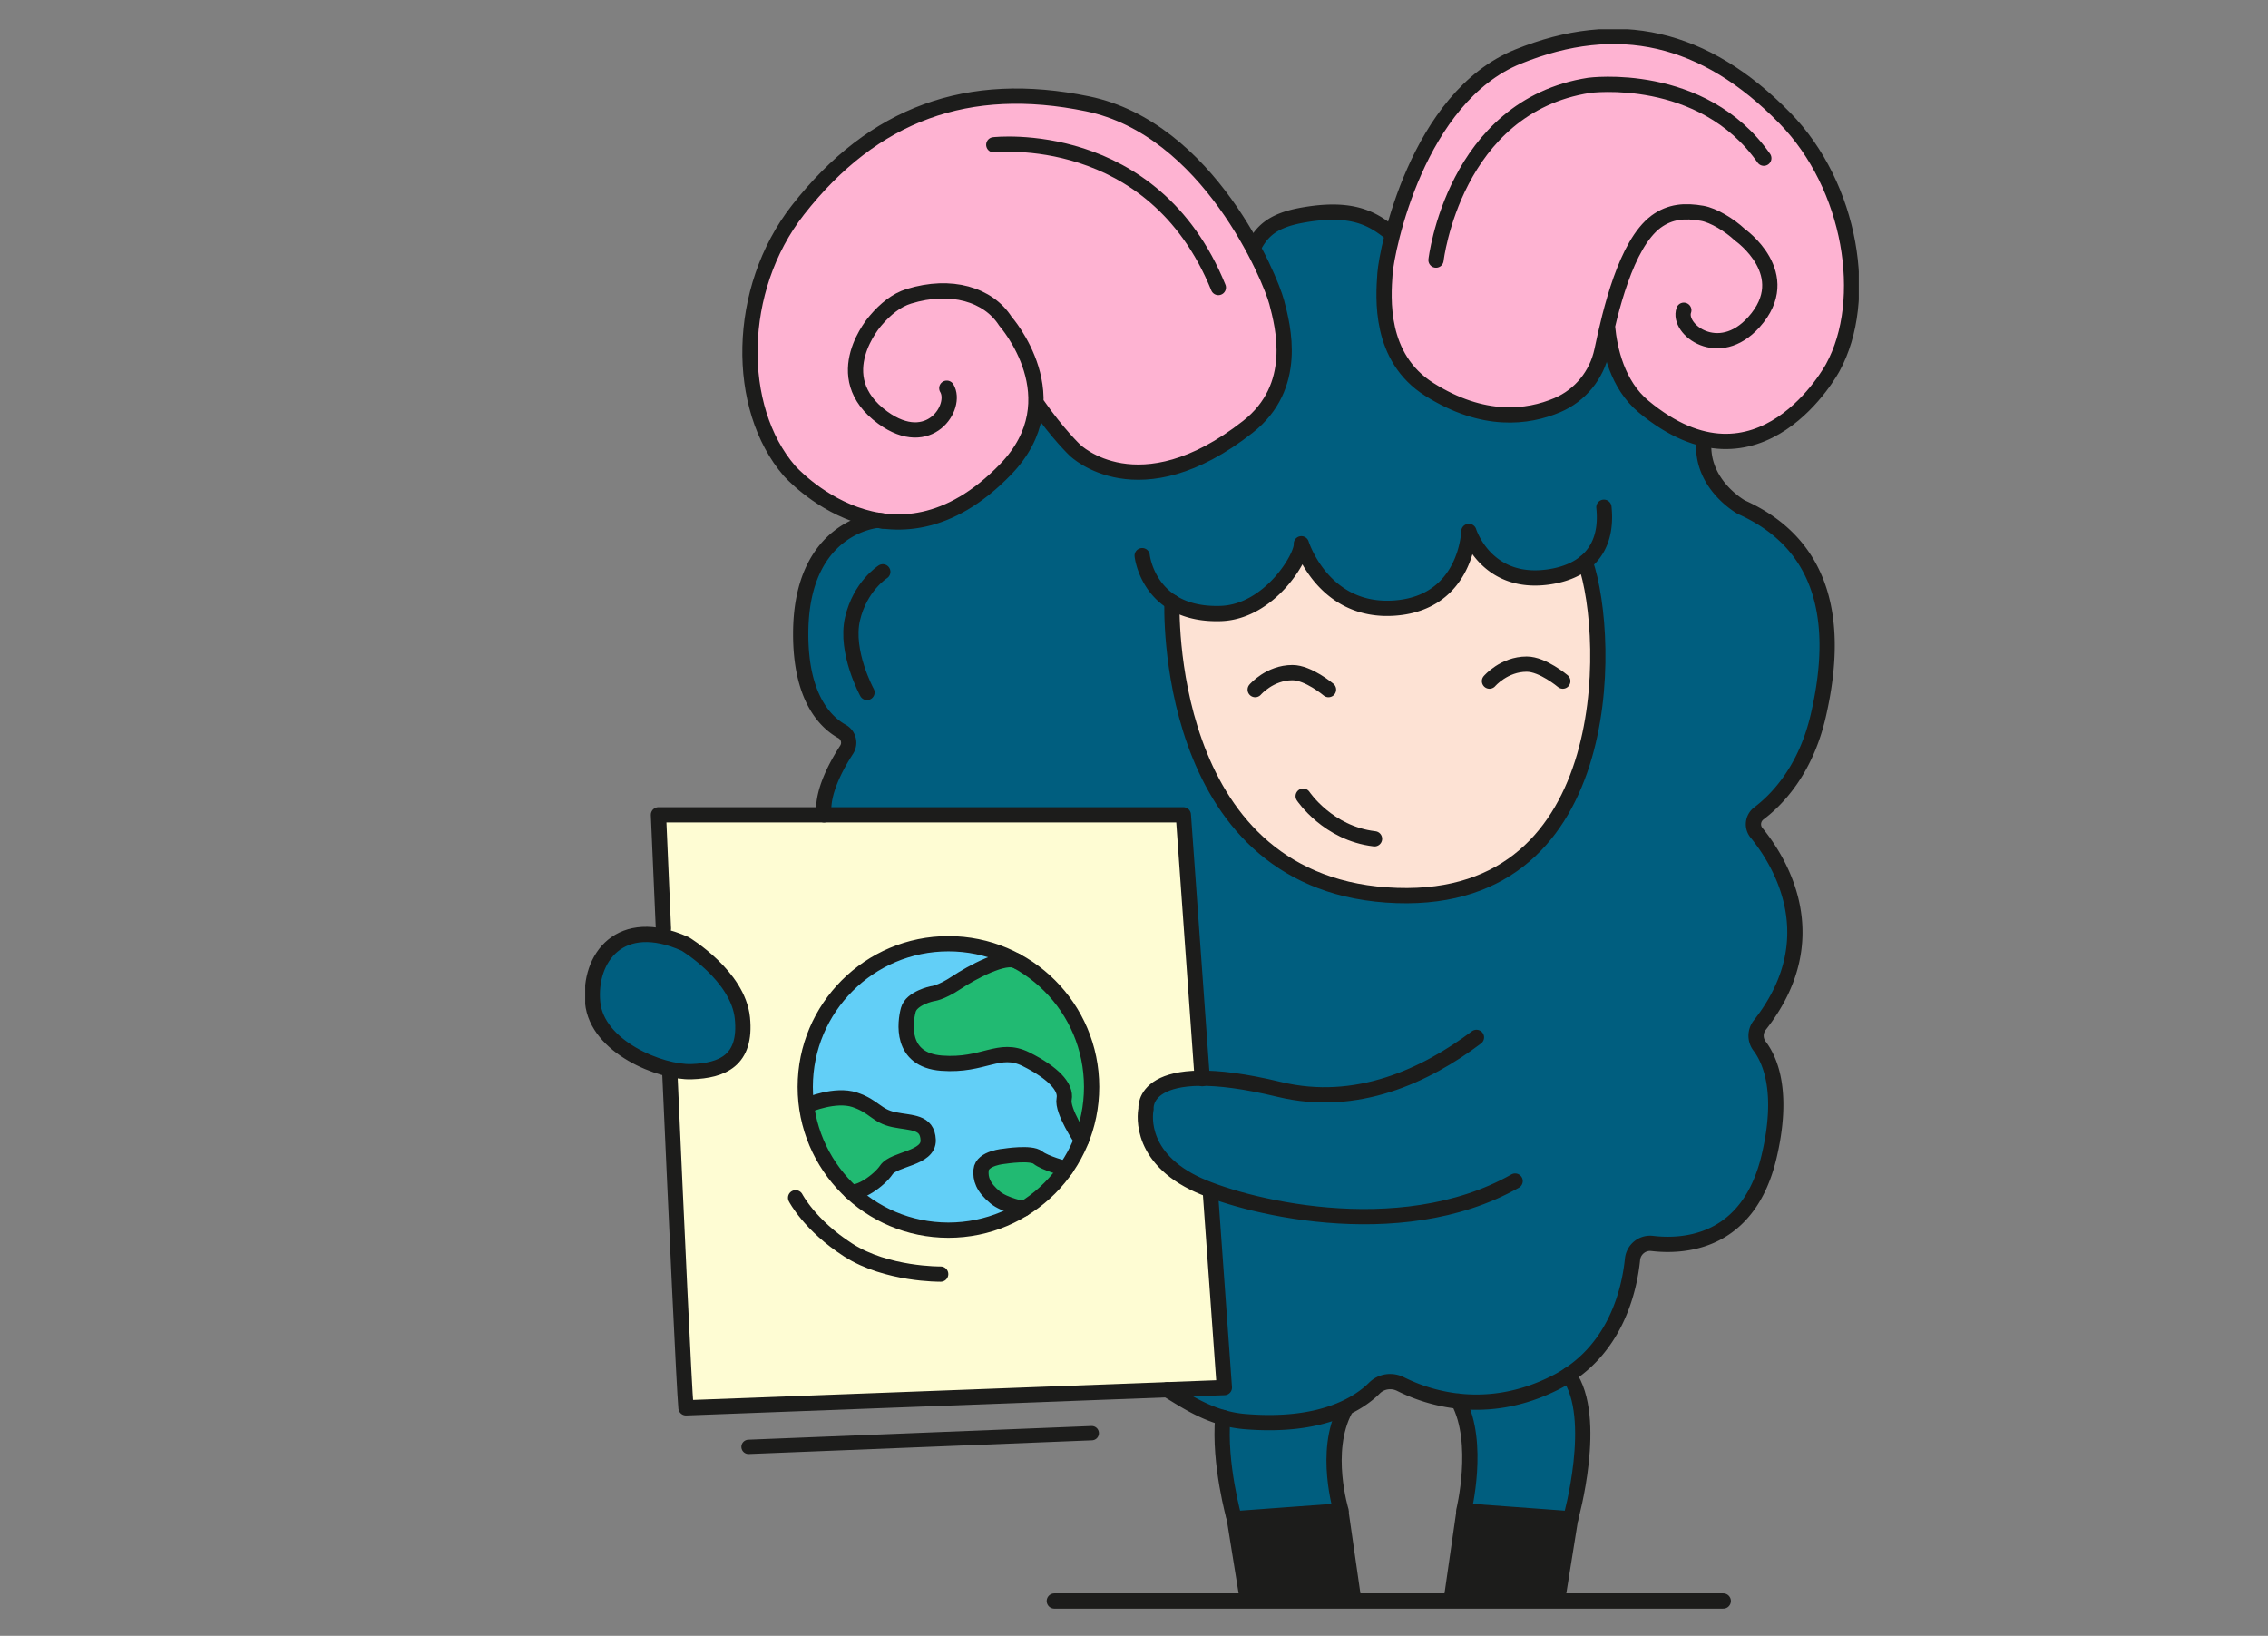
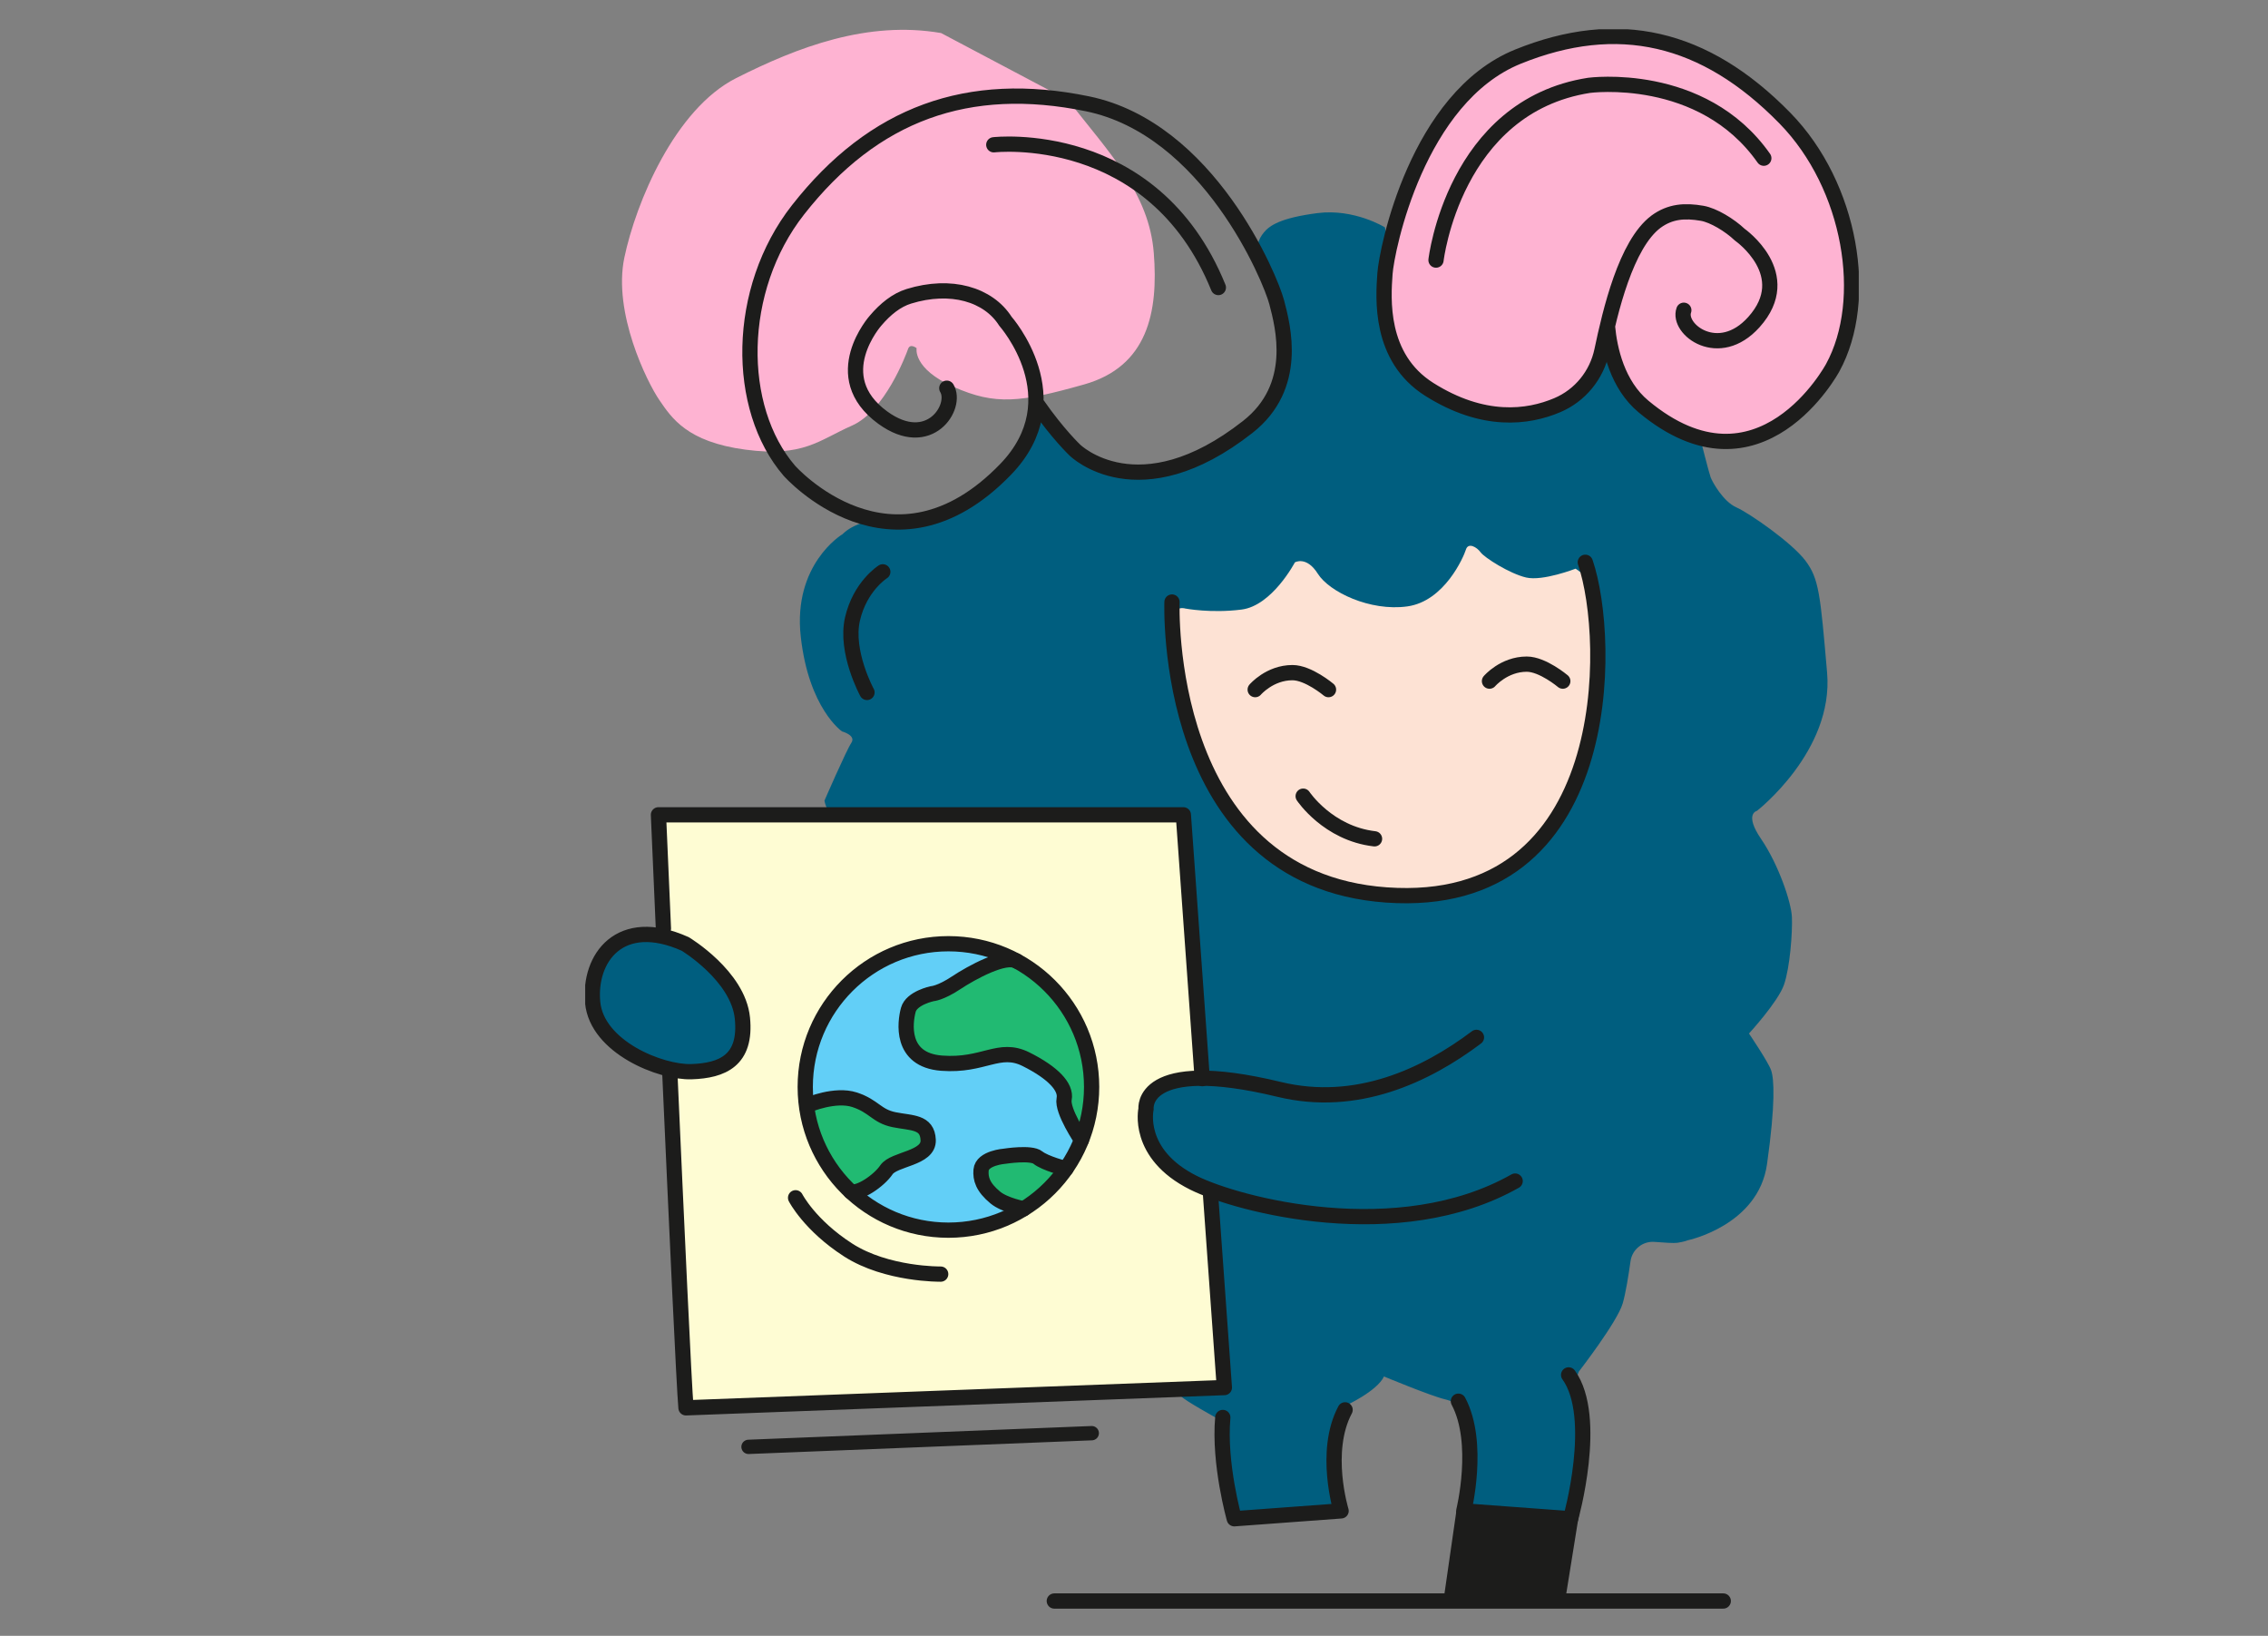
<svg xmlns="http://www.w3.org/2000/svg" width="710" height="512" fill="none">
  <rect width="100%" height="100%" fill="#808080" stroke="none" />
  <g clip-path="url(#a)">
    <path d="M350.799 255.028h18.502l6.675 73.557s-.389 6.794-2.808 8.362c-2.419 1.568-14.604 3.48-15.037 11.2-.433 7.72 9.617 20.502 13.932 22.279 4.316 1.777 6.361 4.121 7.138 6.973.776 2.853 3.27 50.532 3.27 50.532l.179 5.361-28.312 2.12-138.782 4.808-5.913-100.585s-.598-5.002 2.941-4.435c3.539.568 16.053-.239 17.486-3.404 1.434-3.166 4.913-7.437 1.807-15.948-3.106-8.512-9.273-16.381-14.828-18.651-5.555-2.27-8.078-3.972-8.078-3.972l-1.12-4.659-1.747-34.031 144.665.537" fill="#FEFCD3" />
    <path d="M263.59 167.3s-15.41 9.347-12.917 31.91c2.494 22.563 12.917 29.716 12.917 29.716s4.51 1.209 2.927 3.569c-1.583 2.359-8.422 18.098-8.422 18.098s.866 4.928 3.673 4.45c2.808-.478 107.529 0 107.529 0l7.063 77.738s-.806 3.584-3.823 4.391c-3.016.806-14.096 4.106-13.827 10.243.269 6.137 1.433 17.815 14.918 22.757 0 0 5.271 2.703 5.599 7.213.329 4.509 3.823 53.309 3.823 53.309l-.448 3.121-9.885.896s-4.092 1.09-2.867 2.404c1.224 1.314 10.661 6.54 10.661 6.54s3.48 2.24 3.689 3.45c.209 1.209 1.15 20.323 1.15 20.323l1.045 7.974 30.552-3.136 2.329-1.837s-.433-23.429-.433-23.638c0-.209 2.434-6.854 2.434-6.854s9.811-4.495 11.976-9.109c0 0 14.783 6.137 19.143 7.153 4.361 1.015 5.54 3.748 5.54 3.748s4.331 12.274 2.703 17.247c-1.628 4.972-1.329 10.363-1.329 10.363l1.075 2.822 28.581 2.24 3.524-1.075s4.973-17.755 3.315-25.639c-1.657-7.884-3.076-14.395-3.076-14.395l1.538-4.017s12.036-15.53 13.723-21.323c.926-3.151 1.822-8.766 2.449-13.216.523-3.688 3.823-6.346 7.541-6.032 2.986.238 6.062.433 7.078.283 2.18-.313 3.36-.806 3.36-.806s22.04-4.644 24.743-23.788c2.703-19.143 2.21-26.773 1.284-29.417-.926-2.643-6.929-11.498-6.929-11.498s9.079-9.87 10.961-15.261c1.881-5.39 2.688-16.485 2.479-21.204-.209-4.718-4.241-16.515-9.647-24.429-5.405-7.914-1.299-8.795-1.299-8.795s24.086-18.696 21.966-43.215c-2.121-24.519-2.524-29.477-6.824-35.136-4.301-5.66-17.501-14.828-21.608-16.65-4.106-1.822-7.496-7.944-8.033-9.407-.538-1.464-3.121-11.707-3.121-11.707s-6.884-.792-15.112-8.213c-8.228-7.422-12.14-15.918-12.2-17.456-.06-1.538-5.659-4.63-6.301-3.106-.642 1.523-7.944 18.322-27.685 16.171-19.741-2.15-28.865-16.47-29.955-16.41-1.09.059-11.289-14.62-8.541-26.147l1.822-7.138-.881-4.226s-9.587-5.928-21.1-4.45c-11.513 1.479-15.037 3.898-16.799 6.078-1.762 2.18-2.748 4.719-1.389 8.69 1.359 3.973 11.304 20.159 7.496 32.509-3.807 12.349-11.587 24.011-23.668 27.804-12.08 3.793-12.468 6.944-25.012 5.122-12.543-1.822-19.292-7.093-21.174-9.96-1.881-2.867-4.614-6.212-4.614-6.212s-2.494-1.807-3.494-.03c-1.001 1.777-6.451 18.233-18.397 24.445-11.946 6.211-12.693 9.258-24.668 7.735-11.976-1.524-17.113 4.464-17.113 4.464l-.015-.044z" fill="#005E7F" />
    <path d="M367.09 197.403s2.793 29.492 9.796 42.125c7.003 12.633 15.829 36.136 50.666 39.884 34.838 3.748 53.115-12.931 57.789-20.382 4.674-7.452 15.097-28.432 14.843-37.093-.254-8.661-1.21-34.852-1.897-38.048-.687-3.195-5.047-5.898-5.047-5.898s-10.274 3.987-15.485 2.763c-5.211-1.225-13.066-6.242-14.246-7.885-1.179-1.642-3.882-3.18-4.599-.866-.717 2.315-6.704 16.187-18.367 17.8-11.662 1.612-24.429-4.555-27.998-10.229-3.569-5.675-7.183-3.554-7.183-3.554s-7.093 13.544-16.679 14.768c-9.587 1.225-17.665-.328-17.665-.328s-4.973-1.673-3.913 6.958" fill="#FDE2D4" />
-     <path d="M461.236 27.83s22.474-21.772 57.057-14.514c34.569 7.242 51.279 35.21 55.206 47.171 3.927 11.961 11.348 45.828-1.016 58.043-12.364 12.215-14.992 20.174-33.628 19.651-18.635-.523-29.058-12.17-31.477-18.233-2.419-6.062-5.421-10.079-8.138-3.942-2.718 6.138-13.425 14.395-26.76 14.978-13.319.582-29.476-10.976-34.523-18.308-5.048-7.332-6.332-24.698-2.27-37.6 4.076-12.901 14.096-37.883 25.534-47.246M334.418 31.399s26.759 4.33 39.81 21.04c13.051 16.694 25.296 29.193 26.774 47.739 1.479 18.546-1.911 35.584-21.831 41.199-19.92 5.614-27.715 6.555-40.736.791-13.021-5.764-11.677-12.155-11.677-12.155s-2.016-1.627-2.673.239c-.657 1.867-7.242 19.457-17.561 23.997-10.318 4.539-15.126 9.945-33.374 7.526-18.247-2.419-23.085-9.901-26.953-15.56-3.867-5.659-14.544-27.327-10.93-44.544 3.613-17.217 15.783-46.5 35.046-56.206 19.263-9.706 41.079-18.038 64.105-14.08" fill="#FEB3D2" />
+     <path d="M461.236 27.83s22.474-21.772 57.057-14.514c34.569 7.242 51.279 35.21 55.206 47.171 3.927 11.961 11.348 45.828-1.016 58.043-12.364 12.215-14.992 20.174-33.628 19.651-18.635-.523-29.058-12.17-31.477-18.233-2.419-6.062-5.421-10.079-8.138-3.942-2.718 6.138-13.425 14.395-26.76 14.978-13.319.582-29.476-10.976-34.523-18.308-5.048-7.332-6.332-24.698-2.27-37.6 4.076-12.901 14.096-37.883 25.534-47.246M334.418 31.399c13.051 16.694 25.296 29.193 26.774 47.739 1.479 18.546-1.911 35.584-21.831 41.199-19.92 5.614-27.715 6.555-40.736.791-13.021-5.764-11.677-12.155-11.677-12.155s-2.016-1.627-2.673.239c-.657 1.867-7.242 19.457-17.561 23.997-10.318 4.539-15.126 9.945-33.374 7.526-18.247-2.419-23.085-9.901-26.953-15.56-3.867-5.659-14.544-27.327-10.93-44.544 3.613-17.217 15.783-46.5 35.046-56.206 19.263-9.706 41.079-18.038 64.105-14.08" fill="#FEB3D2" />
    <path d="M221.094 300.363s10.677 9.467 11.02 16.396c.343 6.928 1.045 15.858-7.287 17.247-8.332 1.388-14.499 2.792-22.533-1.852s-18.367-13.335-16.859-23.459c1.508-10.124 9.811-16.396 17.277-16.246 7.466.149 18.382 7.899 18.382 7.899v.015z" fill="#005E7F" />
    <path d="M296.907 385.03c24.758 0 44.828-20.07 44.828-44.827 0-24.758-20.07-44.828-44.828-44.828-24.757 0-44.827 20.07-44.827 44.828 0 24.757 20.07 44.827 44.827 44.827z" fill="#62CFF7" />
    <path d="M311.543 301.334s-9.587 4.674-12.26 6.286c-2.673 1.613-9.721 2.33-11.319 4.047-1.598 1.717-4.689 3.658-4.286 8.392.404 4.734 3.435 11.647 8.094 12.215 4.659.567 16.59-2.613 21.951-2.121 5.36.493 12.379 2.479 15.992 6.272 3.614 3.793 2.554 5.659 3.106 8.78.553 3.121 2.285 5.705 2.703 6.496.418.791 4.704 1.881 5.331 0 .627-1.882 1.434-17.008.567-21.921-.866-4.913-12.692-19.412-15.559-23.026-2.867-3.614-9.736-7.332-14.306-5.42h-.014zM318.275 361.049s-9.437.955-10.304 3.3c-.866 2.344-.97 5.077 2.509 8.153 3.479 3.076 6.063 5.137 6.809 5.48.747.344 4.883-1.209 7.302-2.523 2.419-1.314 7.004-6.854 7.004-6.854s.478-2.599-.851-3.659c-1.329-1.06-9.214-3.808-12.454-3.882l-.015-.015zM280.494 350.551s10.169 1.613 10.08 4.45c-.09 2.837-2.748 6.302-5.675 7.377-2.927 1.075-6.301.955-6.958 3.225s-2.121 2.867-4.137 4.271c-2.016 1.403-7.078 2.583-8.511 2.105-1.434-.478-11.394-13.588-12.305-18.143-.91-4.554-.985-7.944 2.21-8.795 3.196-.851 11.603-2.001 15.336.418 3.733 2.419 9.96 5.092 9.96 5.092z" fill="#21BA72" />
    <path d="m234.324 452.853 107.454-4.285" stroke="#1C1C1B" stroke-width="4.48" stroke-linecap="round" stroke-linejoin="round" />
    <path d="M296.397 121.501c3.479 5.719-5.406 19.846-20.04 9.214-17.799-12.947-2.24-30.388-2.24-30.388 3.032-3.569 6.511-6.391 10.393-7.586 13.186-4.076 24.908-.582 30.239 7.81 0 0 21.473 24.206.059 46.35-35.569 36.809-67.689.448-67.689.448-16.918-19.621-16.858-56.698 2.688-81.65 23.683-30.224 53.294-40.886 90.626-33.21 37.839 7.78 57.236 54.473 59.237 62.104 2.001 7.63 7.018 26.415-9.049 39.018-34.196 26.849-54.086 7.302-54.086 7.302s-5.301-4.972-11.796-14.305M527.12 97.101c-2.135 5.988 10.931 15.978 21.936 3.719 13.394-14.918-4.405-27.357-4.405-27.357-3.181-3.016-8.243-6.092-11.797-6.704-5.42-.941-9.99-.628-14.44 2.628-9.437 7.078-14.335 28.028-16.933 40.362-1.613 7.631-6.794 14.022-13.977 17.068-9.228 3.912-23.16 5.719-40.064-4.943-15.798-9.96-14.41-28.625-13.872-36.226.537-7.615 10.109-55.16 41.647-67.928 31.119-12.588 58.401-6.466 83.562 19.263 20.786 21.249 26.58 56.863 14.977 78.067 0 0-22.787 42.573-59.267 12.17-8.138-6.779-10.602-17.814-11.259-25.027" stroke="#1C1C1B" stroke-width="4.775" stroke-linecap="round" stroke-linejoin="round" />
-     <path d="M392.938 76.435c2.553-4.495 5.987-7.451 14.379-9.02 16.083-2.986 22.354 1.195 27.476 5.093M257.962 255.027c-.866-6.794 3.838-15.395 7.078-20.383a4.017 4.017 0 0 0-1.433-5.704c-5.122-2.837-12.977-10.468-12.947-30.567.03-33.867 24.176-35.539 24.176-35.539s.343.06 1.672.254M533.388 138.166c-1.001 13.589 11.781 20.592 11.781 20.592 22.892 10.244 31.941 31.537 23.982 65.494-4.032 17.217-13.215 26.326-18.516 30.313-1.942 1.463-2.3 4.211-.762 6.092 7.213 8.825 22.459 32.986 1.001 60.223a5.353 5.353 0 0 0-.045 6.525c3.345 4.406 7.735 14.44 2.986 34.569-6.406 27.132-26.55 28.402-36.614 27.207-3.076-.358-5.809 1.882-6.137 4.958-1.001 9.825-5.376 29.014-23.952 38.496-21.742 11.109-40.228 4.808-48.665.567-2.718-1.359-6.003-.911-8.153 1.225-5.032 5.002-16.754 12.528-40.736 10.497-10.393-.881-18.277-6.391-24.146-9.945M357.561 173.914s1.971 18.815 24.549 18.113c15.35-.477 25.698-17.874 25.28-21.831 0 0 6.795 21.816 29.298 20.114 22.518-1.687 23.145-23.981 23.145-23.981s5.212 16.829 24.549 14.305c11.2-1.463 19.173-8.019 17.725-21.876" stroke="#1C1C1B" stroke-width="4.775" stroke-linecap="round" stroke-linejoin="round" />
    <path d="M366.895 188.429s-3.285 86.712 67.136 91.685c72.109 5.092 70.542-80.083 62.254-104.124M376.361 337.605l-5.913-82.577H206.131s.627 14.589 1.553 35.599M209.67 335.424c2.135 47.739 4.465 98.39 5.077 105.214l168.543-6.346-4.405-61.462" stroke="#1C1C1B" stroke-width="4.775" stroke-linecap="round" stroke-linejoin="round" />
    <path d="M466.285 213.186s4.525-5.316 11.662-5.316c4.988 0 11.289 5.316 11.289 5.316M392.938 215.844s4.524-5.315 11.662-5.315c4.987 0 11.289 5.315 11.289 5.315M407.961 249.189s7.735 11.662 22.339 13.35M462.208 324.687c-15.873 11.961-37.555 22.13-61.716 16.292-43.722-10.573-41.722 6.107-41.722 6.107s-3.24 14.066 14.843 23.101c13.932 6.958 64.135 20.188 100.705-.523M214.492 295.435s16.59 9.96 17.919 23.235c1.329 13.275-6.301 16.426-15.933 16.754-9.631.329-29.611-7.705-30.94-21.637-1.329-13.932 8.542-27.476 28.94-18.352h.014zM296.905 385.03c24.758 0 44.828-20.07 44.828-44.828 0-24.757-20.07-44.827-44.828-44.827-24.757 0-44.827 20.07-44.827 44.827 0 24.758 20.07 44.828 44.827 44.828zM456.551 438.562c6.958 13.051 1.687 34.33 1.687 34.33l33.434 2.464s8.974-31.732-.612-45.022" stroke="#1C1C1B" stroke-width="4.775" stroke-linecap="round" stroke-linejoin="round" />
    <path d="m455.923 472.892-4.062 28.208h21.219l16.605 1.642 4.6-28.625-38.362-1.225z" fill="#1C1C1B" />
    <path d="M421.086 441.265c-6.958 13.051-1.254 31.627-1.254 31.627l-33.434 2.464s-4.898-17.307-3.599-31.702" stroke="#1C1C1B" stroke-width="4.775" stroke-linecap="round" stroke-linejoin="round" />
-     <path d="m422.162 472.892 4.061 28.208h-21.219l-16.605 1.642-4.614-28.625 38.377-1.225z" fill="#1C1C1B" />
    <path d="M338.551 356.793s-6.167-9.094-5.42-12.827c.747-3.734-3.479-8.213-11.946-12.439-8.467-4.226-13.185 2.24-26.386 1.239-13.2-1-11.453-12.946-10.453-16.679 1.001-3.734 7.512-5.077 7.512-5.077s2.568-.15 7.421-3.375c4.853-3.226 15.44-9.004 19.099-6.765M252.986 345.832s8.467-3.614 14.56-1.613c6.092 2.001 6.839 5.107 12.319 6.227s10.453.522 10.706 6.361c.254 5.839-10.706 5.839-13.066 9.318-2.359 3.479-8.616 7.69-11.214 6.839M320.471 378.34s-5.988-1.134-8.87-3.509c-3.987-3.3-4.689-5.928-4.48-8.586.313-3.853 7.406-4.36 7.406-4.36s8.273-1.314 10.393.433c2.121 1.747 8.766 3.509 8.766 3.509M249.061 374.891s4.39 8.586 16.455 16.351c12.081 7.765 28.969 7.541 28.969 7.541M276.363 178.979s-7.118 4.464-9.493 14.767c-2.37 10.313 4.543 22.981 4.543 22.981M330.055 501.1h209.413M449.547 81.407s5.57-48.082 47.918-54.697c0 0 35.33-4.749 54.698 22.802M311.105 45.316s49.815-5.764 70.303 44.678" stroke="#1C1C1B" stroke-width="4.775" stroke-linecap="round" stroke-linejoin="round" />
  </g>
  <defs>
    <clipPath id="a">
      <path fill="#fff" transform="translate(183.195 9.164)" d="M0 0h398.697v494.176H0z" />
    </clipPath>
  </defs>
</svg>